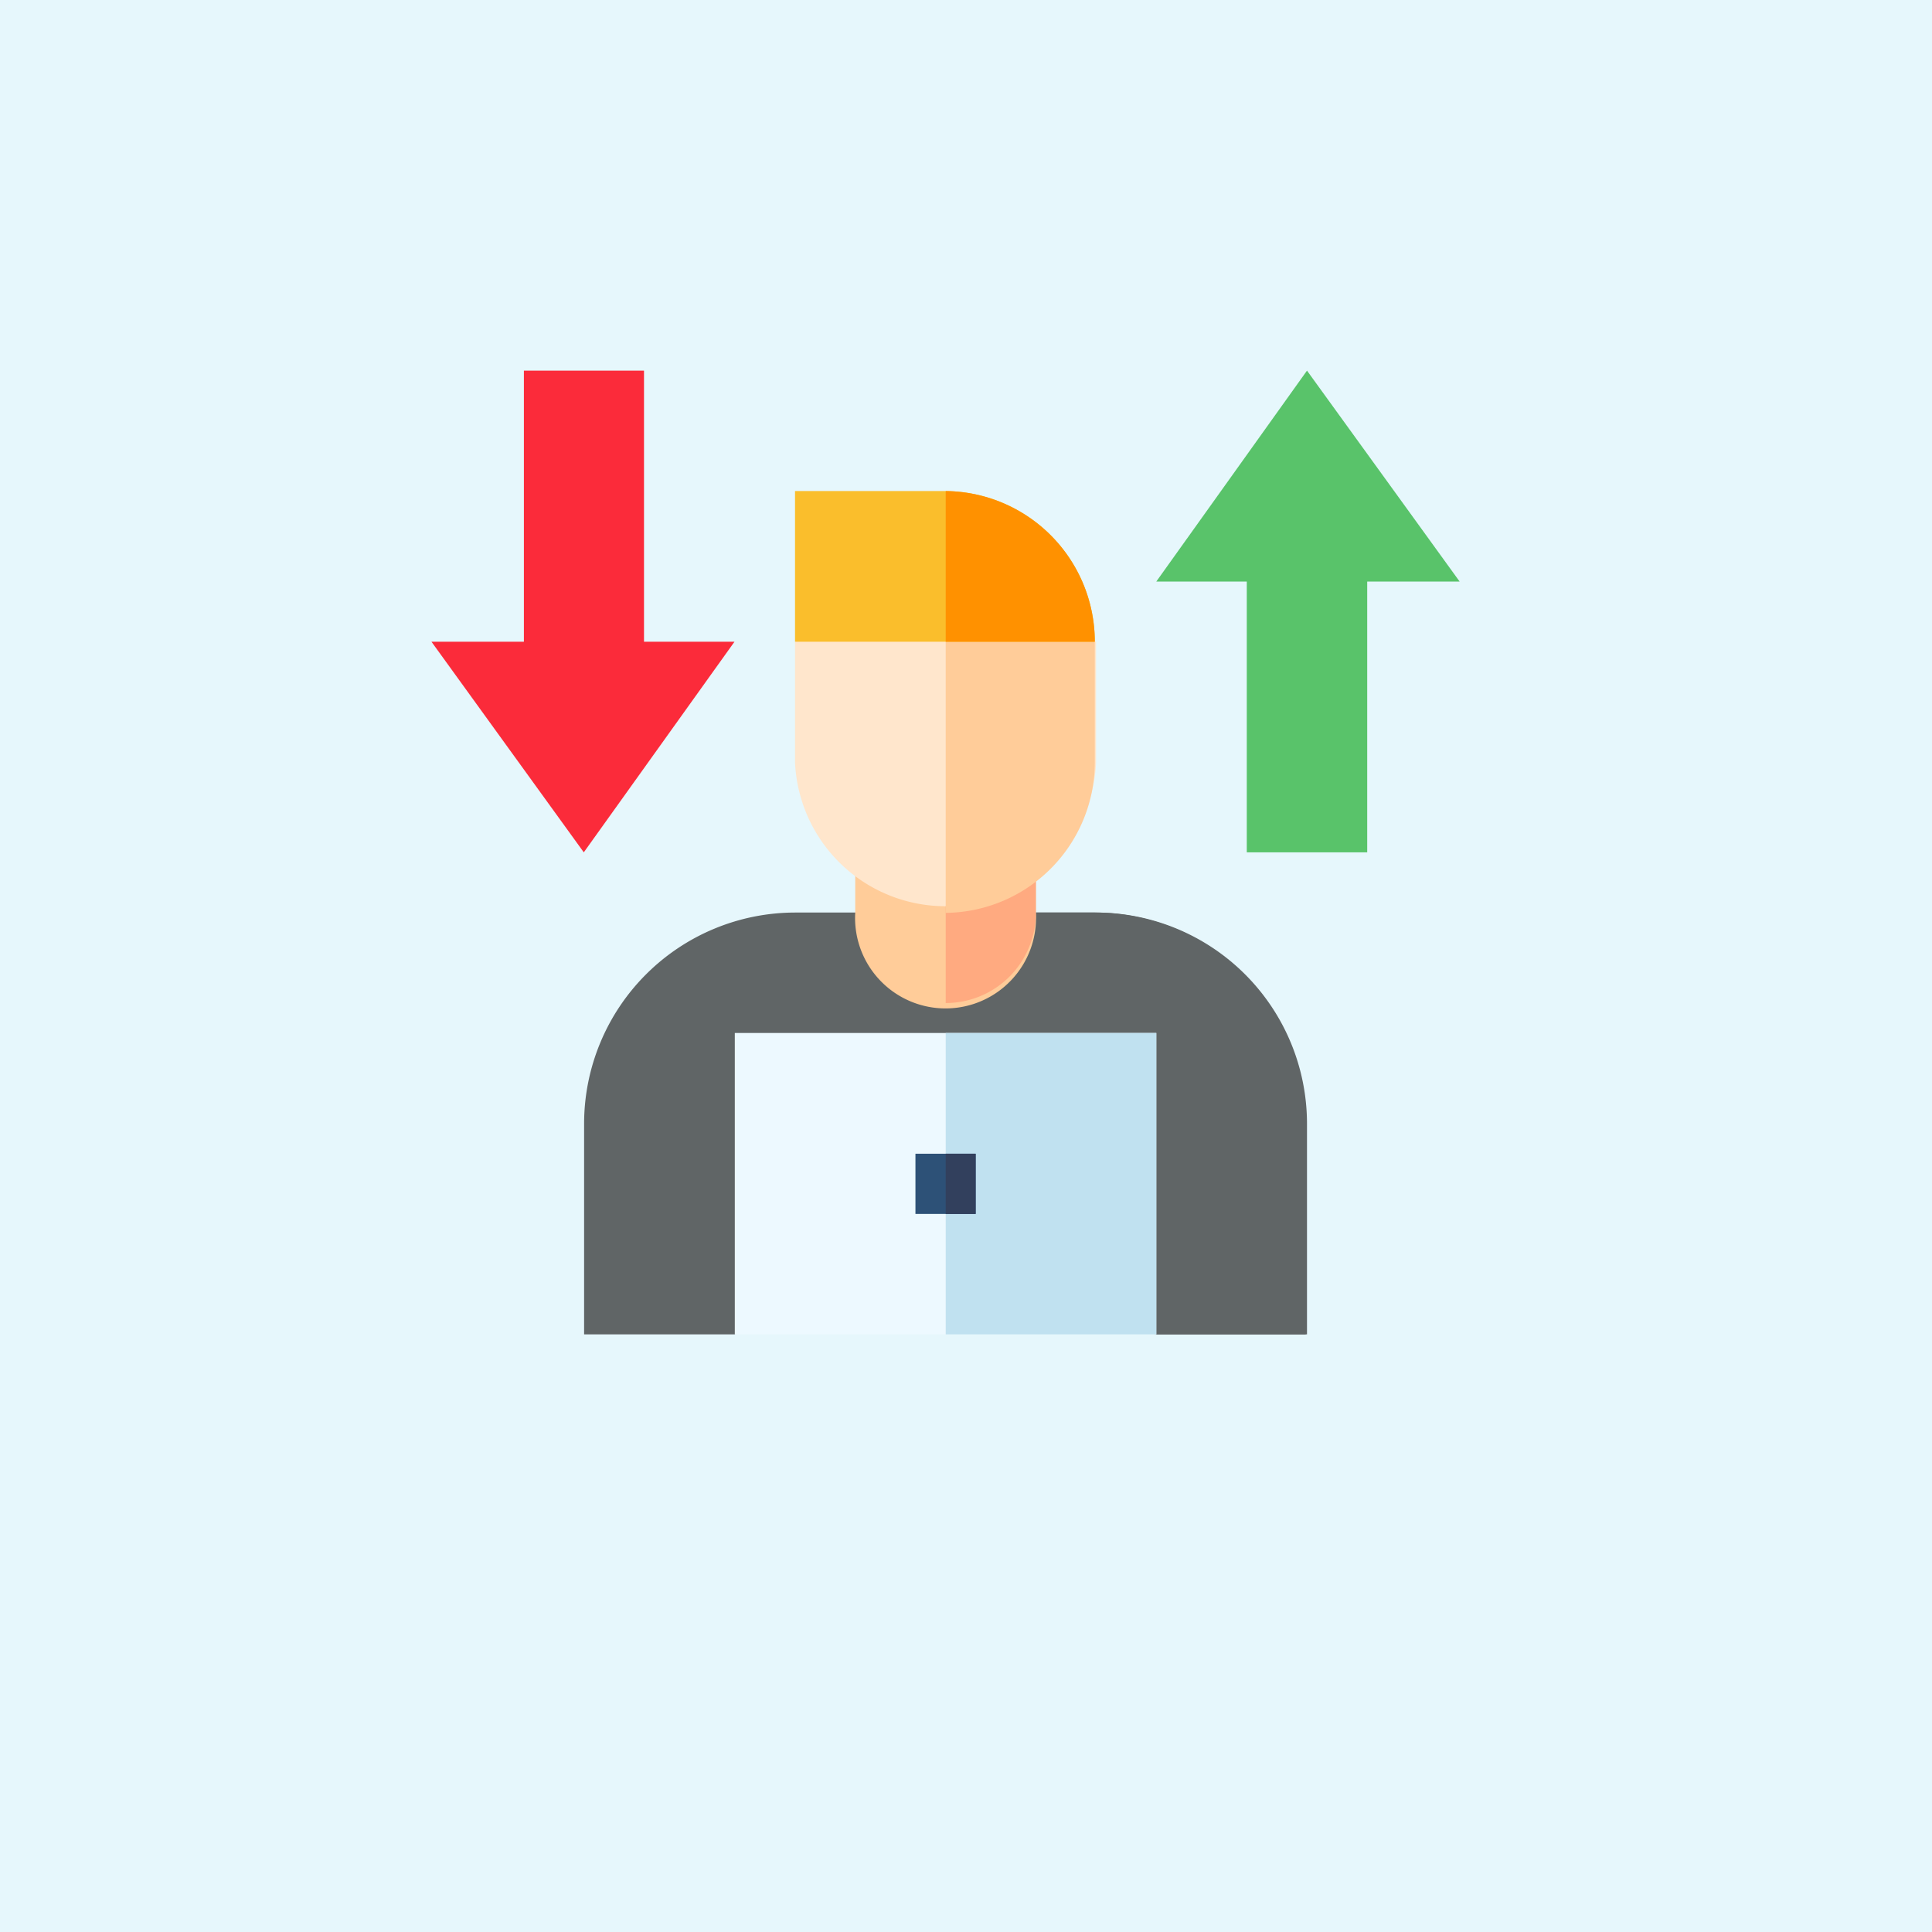
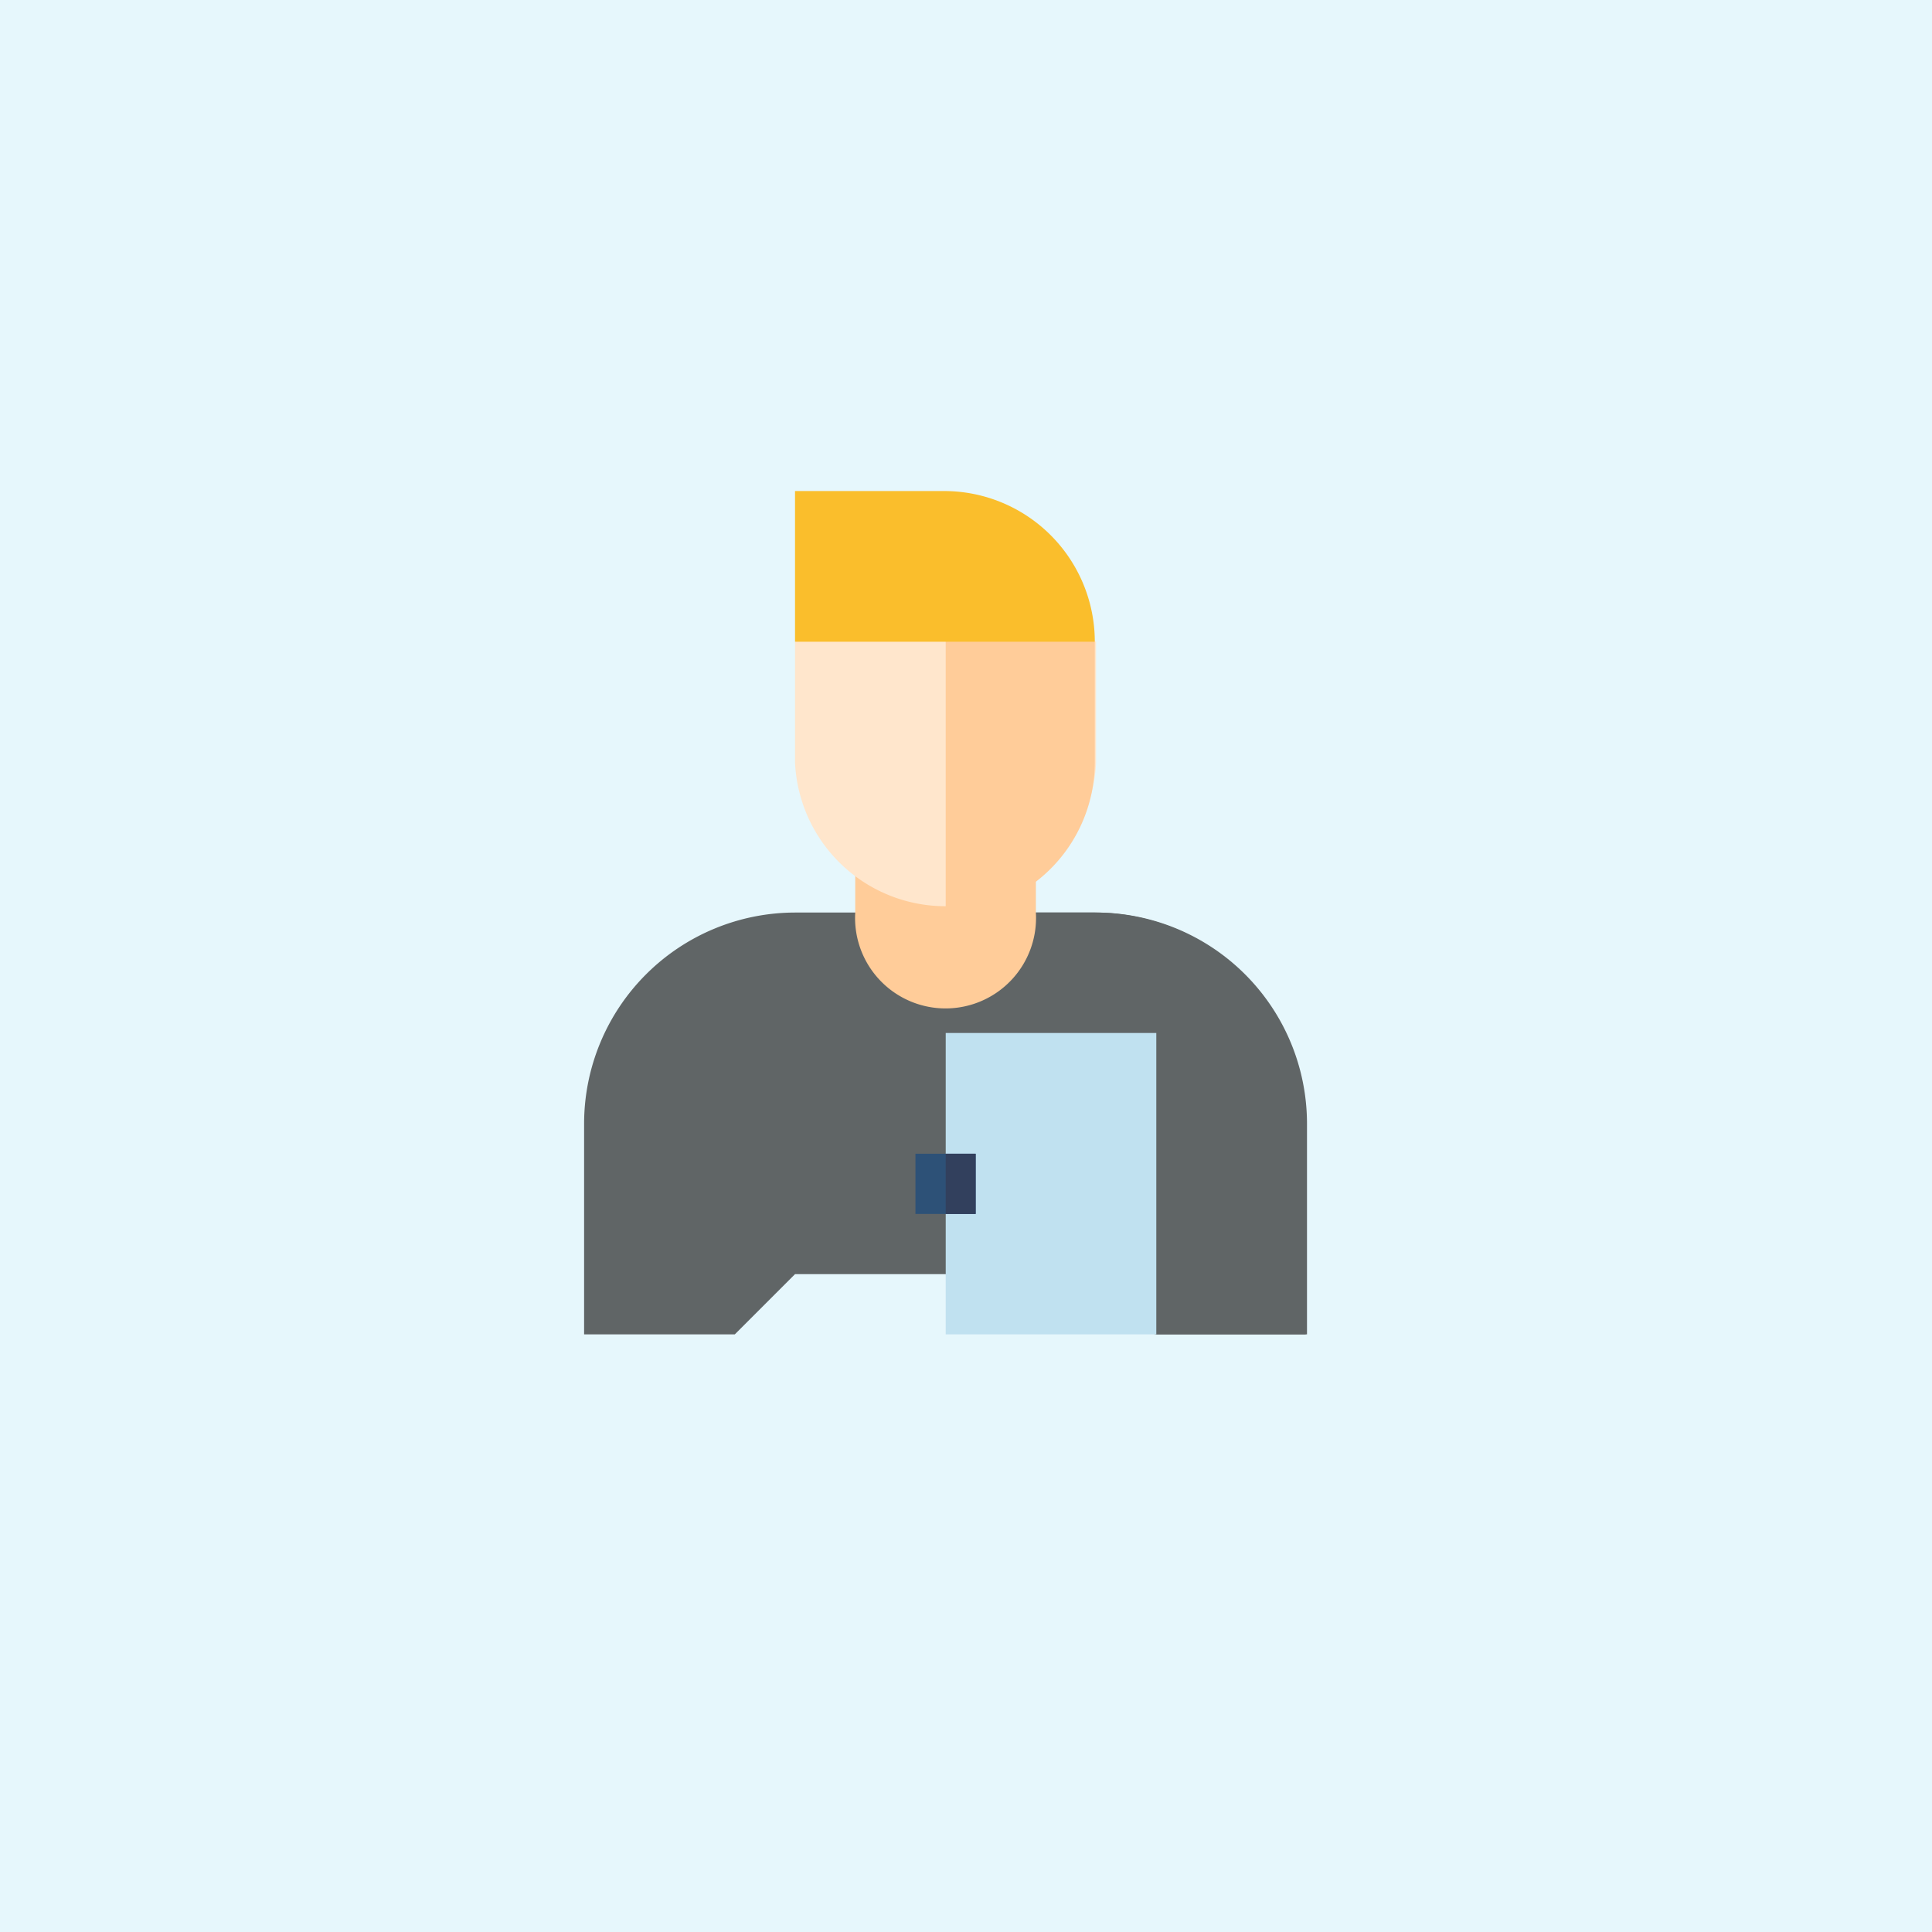
<svg xmlns="http://www.w3.org/2000/svg" viewBox="0 0 60 60">
  <defs>
    <style>.cls-1{fill:#e6f7fc;}.cls-2{fill:#606566;}.cls-3{fill:#fc9;}.cls-4{fill:#ffaa80;}.cls-5{fill:#fb2b3a;}.cls-6{fill:#59c36a;}.cls-7{fill:#ffe6cc;}.cls-8{fill:#fabe2c;}.cls-9{fill:#ff9100;}.cls-10{fill:#edf9ff;}.cls-11{fill:#c0e1f0;}.cls-12{fill:#2d5177;}.cls-13{fill:#32405d;}</style>
  </defs>
  <g id="Lebel_Text" data-name="Lebel Text">
    <rect class="cls-1" width="60" height="60" />
    <path class="cls-2" d="M34,28.34H24.69a6.56,6.56,0,0,0-6.55,6.55v6.55h4.68l1.87-1.87H34l1.87,1.87h4.68V34.89A6.56,6.56,0,0,0,34,28.34Z" />
    <path class="cls-2" d="M35.91,41.44h4.68V34.89A6.56,6.56,0,0,0,34,28.34H29.37V39.57H34Z" />
    <path class="cls-3" d="M29.37,25.54H26.56v2.8a2.81,2.81,0,1,0,5.61,0v-2.8Z" />
-     <path class="cls-4" d="M32.17,28.34v-2.8h-2.8v5.61A2.8,2.8,0,0,0,32.17,28.34Z" />
-     <path class="cls-5" d="M13.4,19.93h2.87V11.51H20v8.42h2.81l-4.68,6.54Z" />
-     <path class="cls-6" d="M35.91,18.06h2.81v8.41h3.74V18.06h2.87l-4.74-6.55Z" />
    <path class="cls-7" d="M31.94,19H26.56l-1.87.94v3.74a4.68,4.68,0,0,0,9.35,0V19.93Z" />
    <path class="cls-3" d="M34,23.67V19.93L31.94,19H29.37v9.35A4.68,4.68,0,0,0,34,23.67Z" />
    <path class="cls-8" d="M29.37,15.25H24.69v4.68H34A4.68,4.68,0,0,0,29.37,15.25Z" />
-     <path class="cls-9" d="M29.37,15.25v4.68H34A4.68,4.68,0,0,0,29.37,15.25Z" />
-     <path class="cls-10" d="M29.37,32.08H22.82v9.36H35.91V32.08Z" />
    <path class="cls-11" d="M29.37,32.08h6.54v9.36H29.37Z" />
    <path class="cls-12" d="M29.37,35.83h-.94V37.7H30.3V35.83Z" />
    <path class="cls-13" d="M29.37,35.83h.93V37.7h-.93Z" />
  </g>
</svg>